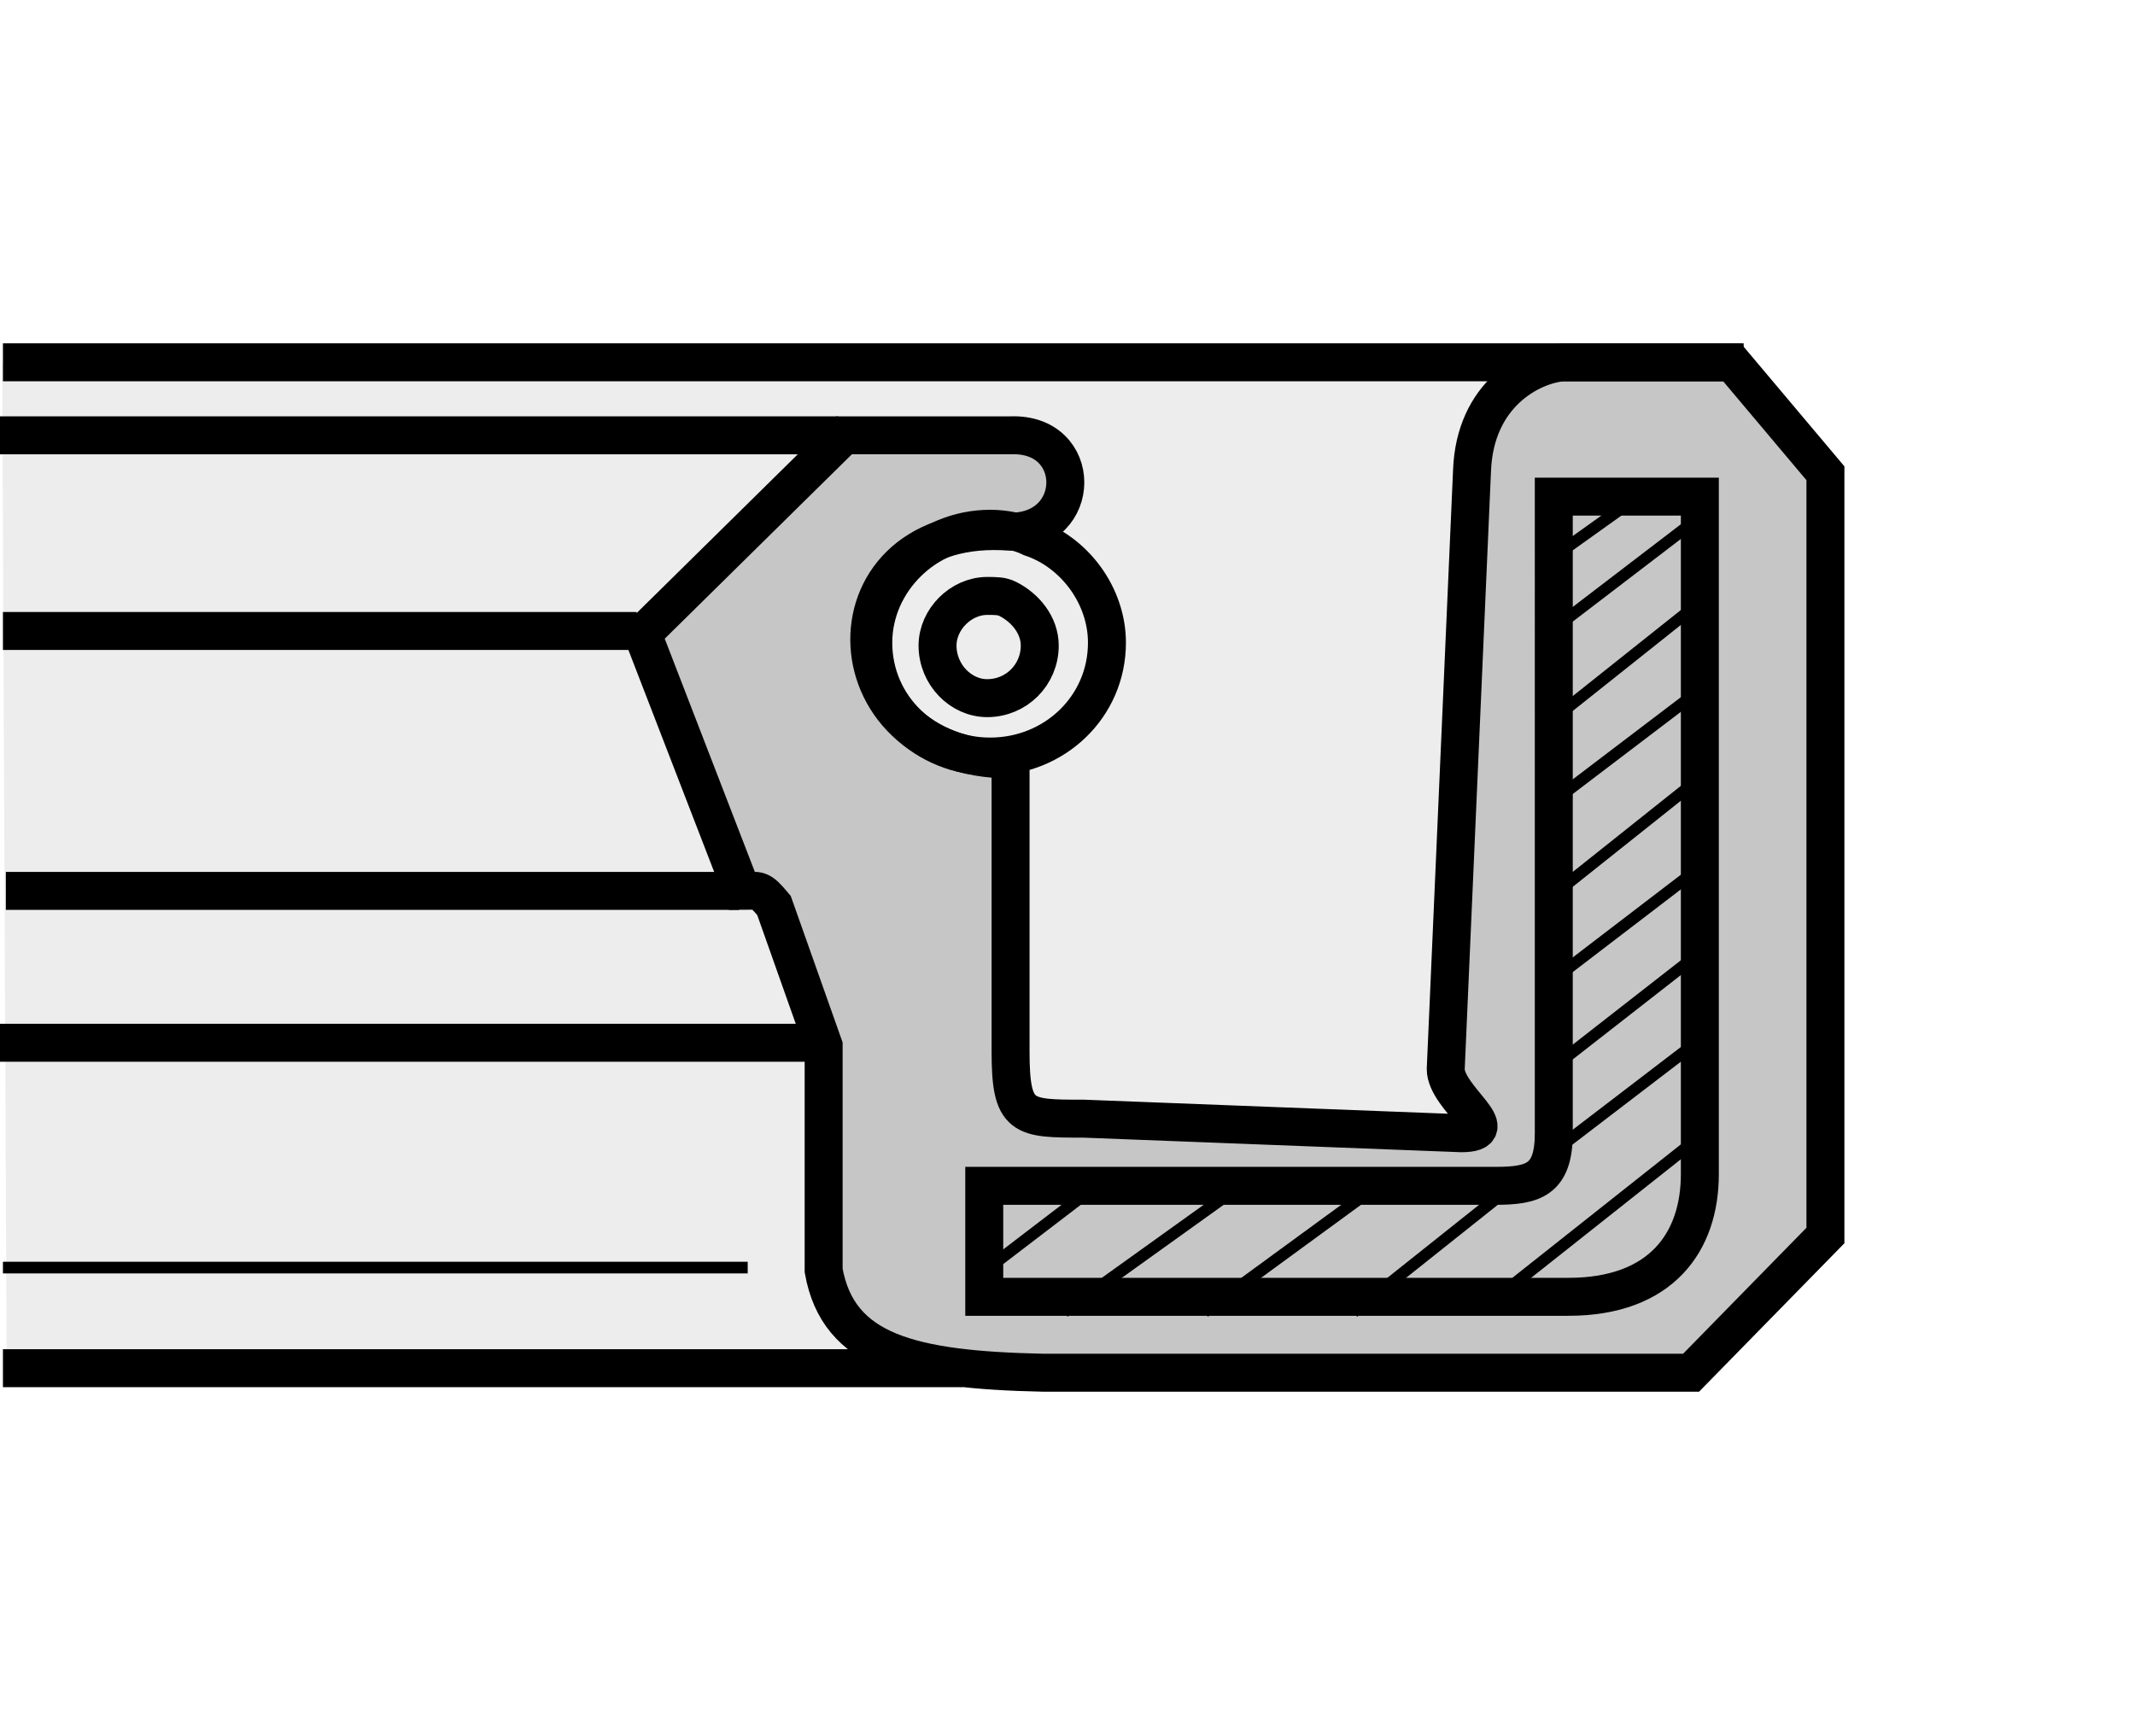
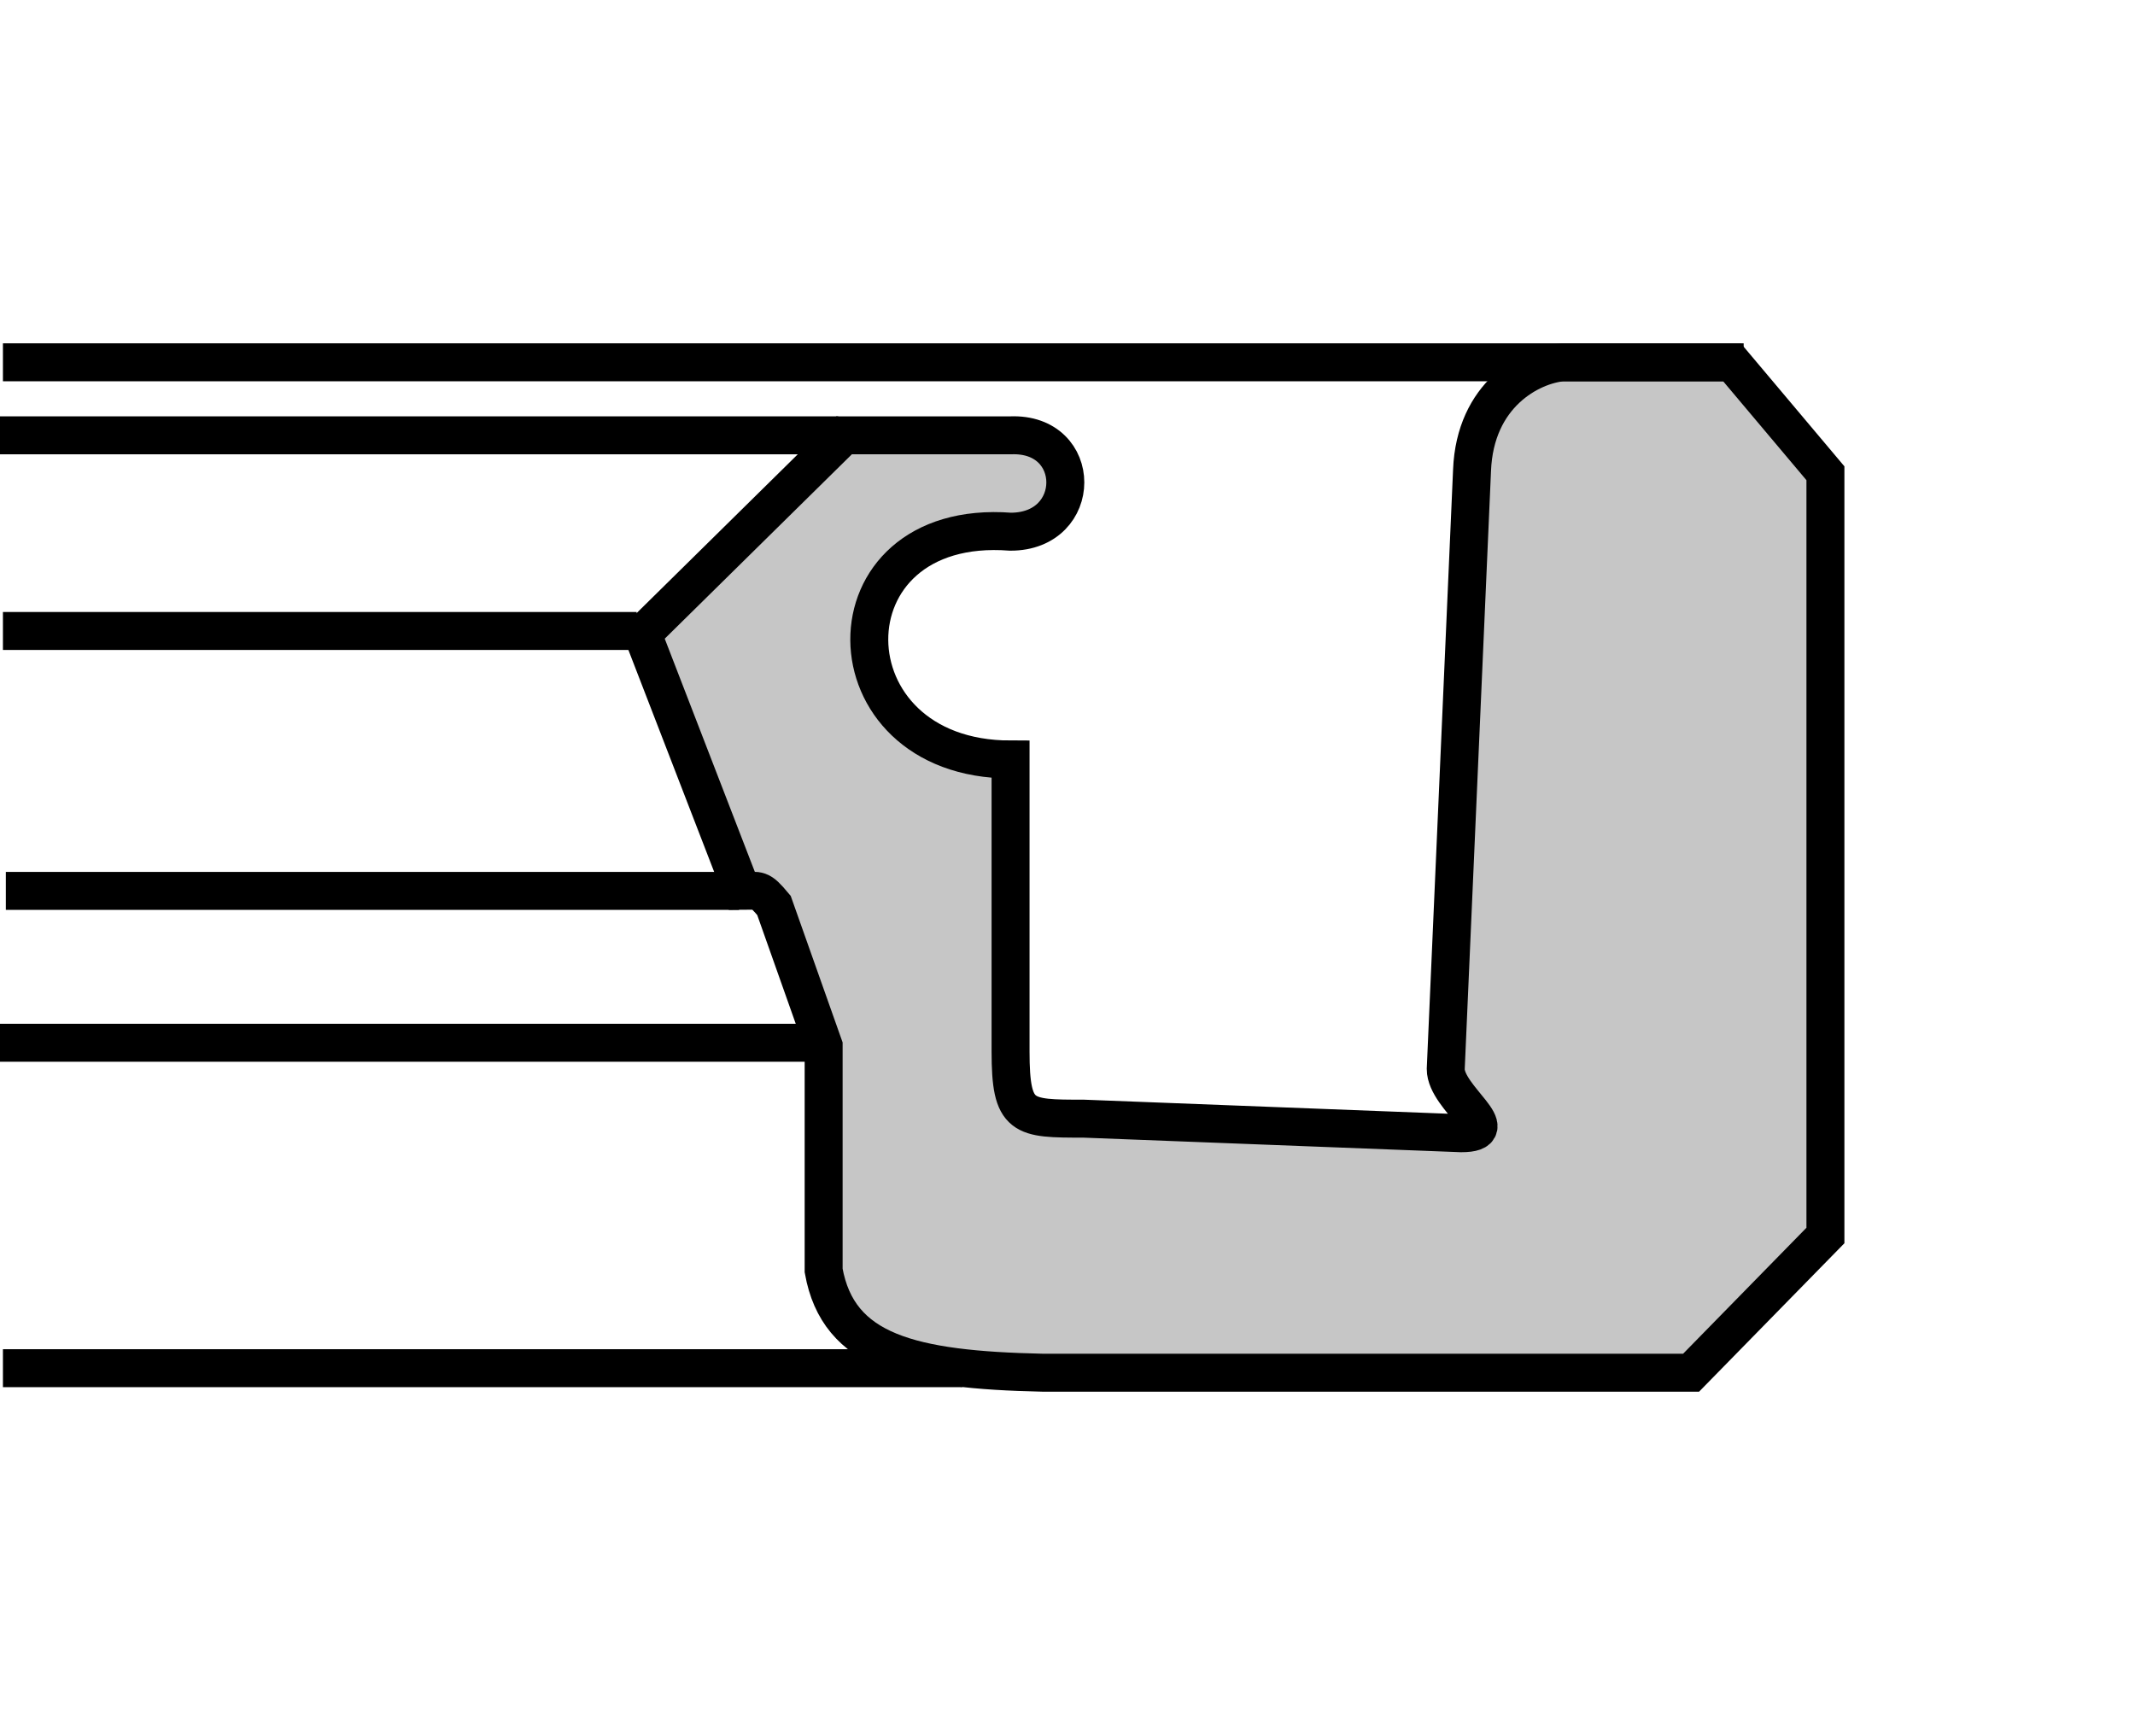
<svg xmlns="http://www.w3.org/2000/svg" version="1.1" id="Layer_1" x="0px" y="0px" width="300px" height="244px" viewBox="0 0 300 244" enable-background="new 0 0 300 244" xml:space="preserve">
-   <rect fill="#FFFFFF" width="300" height="244" />
  <g>
-     <polygon fill-rule="evenodd" clip-rule="evenodd" fill="#EDEDED" points="0.304,51.117 230.116,51.117 230.116,193.086    0.938,193.086 0.304,51.117  " />
    <path fill-rule="evenodd" clip-rule="evenodd" fill="#C6C6C6" stroke="#000000" stroke-width="5.334" stroke-linecap="square" stroke-miterlimit="2.613" d="   M142,61.176c10.259-0.412,10.259,13.543,0,13.543c-26.677-2.054-26.266,32.01,0,32.01c0,13.543,0,27.498,0,41.035   c0,9.44,1.642,9.44,10.259,9.44l53.059,2.049c6.568,0-2.171-4.921-2.171-9.018l3.696-84.136   c0.412-10.671,8.205-14.773,12.725-15.185h23.802L256.5,66.508v107.117l-18.876,19.282h-91.111   c-18.469-0.4-28.728-2.872-30.779-14.361v-31.595l-6.978-19.705c-2.051-2.46-2.051-2.049-4.514-2.049L90.287,89.083l28.319-27.907   H142L142,61.176z" />
-     <path fill="none" stroke="#000000" stroke-width="5.334" stroke-linecap="square" stroke-miterlimit="2.613" d="M238.855,69.792   v95.216c0,9.44-5.339,17.233-18.47,17.233h-82.082v-15.597h71.823c5.332,0,8.205-0.824,8.205-7.382V69.792H238.855L238.855,69.792z    M144.872,75.537c6.156,2.054,10.671,8.21,10.671,14.776c0,9.029-7.387,16.006-16.416,16.006c-9.028,0-16.417-6.978-16.417-16.006   c0-8.62,7.389-16.006,16.417-16.006C141.175,74.307,143.229,74.719,144.872,75.537L144.872,75.537z M141.587,84.157   c2.466,1.23,4.514,3.693,4.514,6.565c0,4.105-3.284,7.389-7.386,7.389c-3.691,0-6.976-3.284-6.976-7.389   c0-3.693,3.284-6.975,6.976-6.975C139.945,83.748,140.769,83.748,141.587,84.157L141.587,84.157z" />
-     <path fill="none" stroke="#000000" stroke-width="1.64" stroke-linecap="square" stroke-miterlimit="2.613" d="M229.002,70.613   l-11.489,8.208 M238.855,72.665l-20.93,16.006 M238.443,84.978l-20.111,16.006 M238.443,97.291l-20.518,15.594 M238.031,110.013   l-20.105,16.009 M238.855,121.914l-20.93,16.009 M238.443,134.227l-20.518,16.009 M238.855,146.127l-20.93,16.01 M238.443,160.077   l-29.547,23.4 M151.846,168.293l-13.949,10.665 M171.958,168.293l-21.754,15.597 M191.245,168.293l-21.341,15.597 M210.945,167.881   l-20.106,16.009" />
    <path fill="none" stroke="#000000" stroke-width="5.334" stroke-miterlimit="2.613" d="M89.466,88.671H0.412 M245.011,50.914   H0.412 M103.83,125.197H0.821 M113.271,146.539H0 M135.208,192.272H0.412 M117.785,61.176H0" />
-     <line fill="none" stroke="#000000" stroke-width="1.64" stroke-miterlimit="2.613" x1="105.063" y1="178.134" x2="0.412" y2="178.134" />
  </g>
</svg>